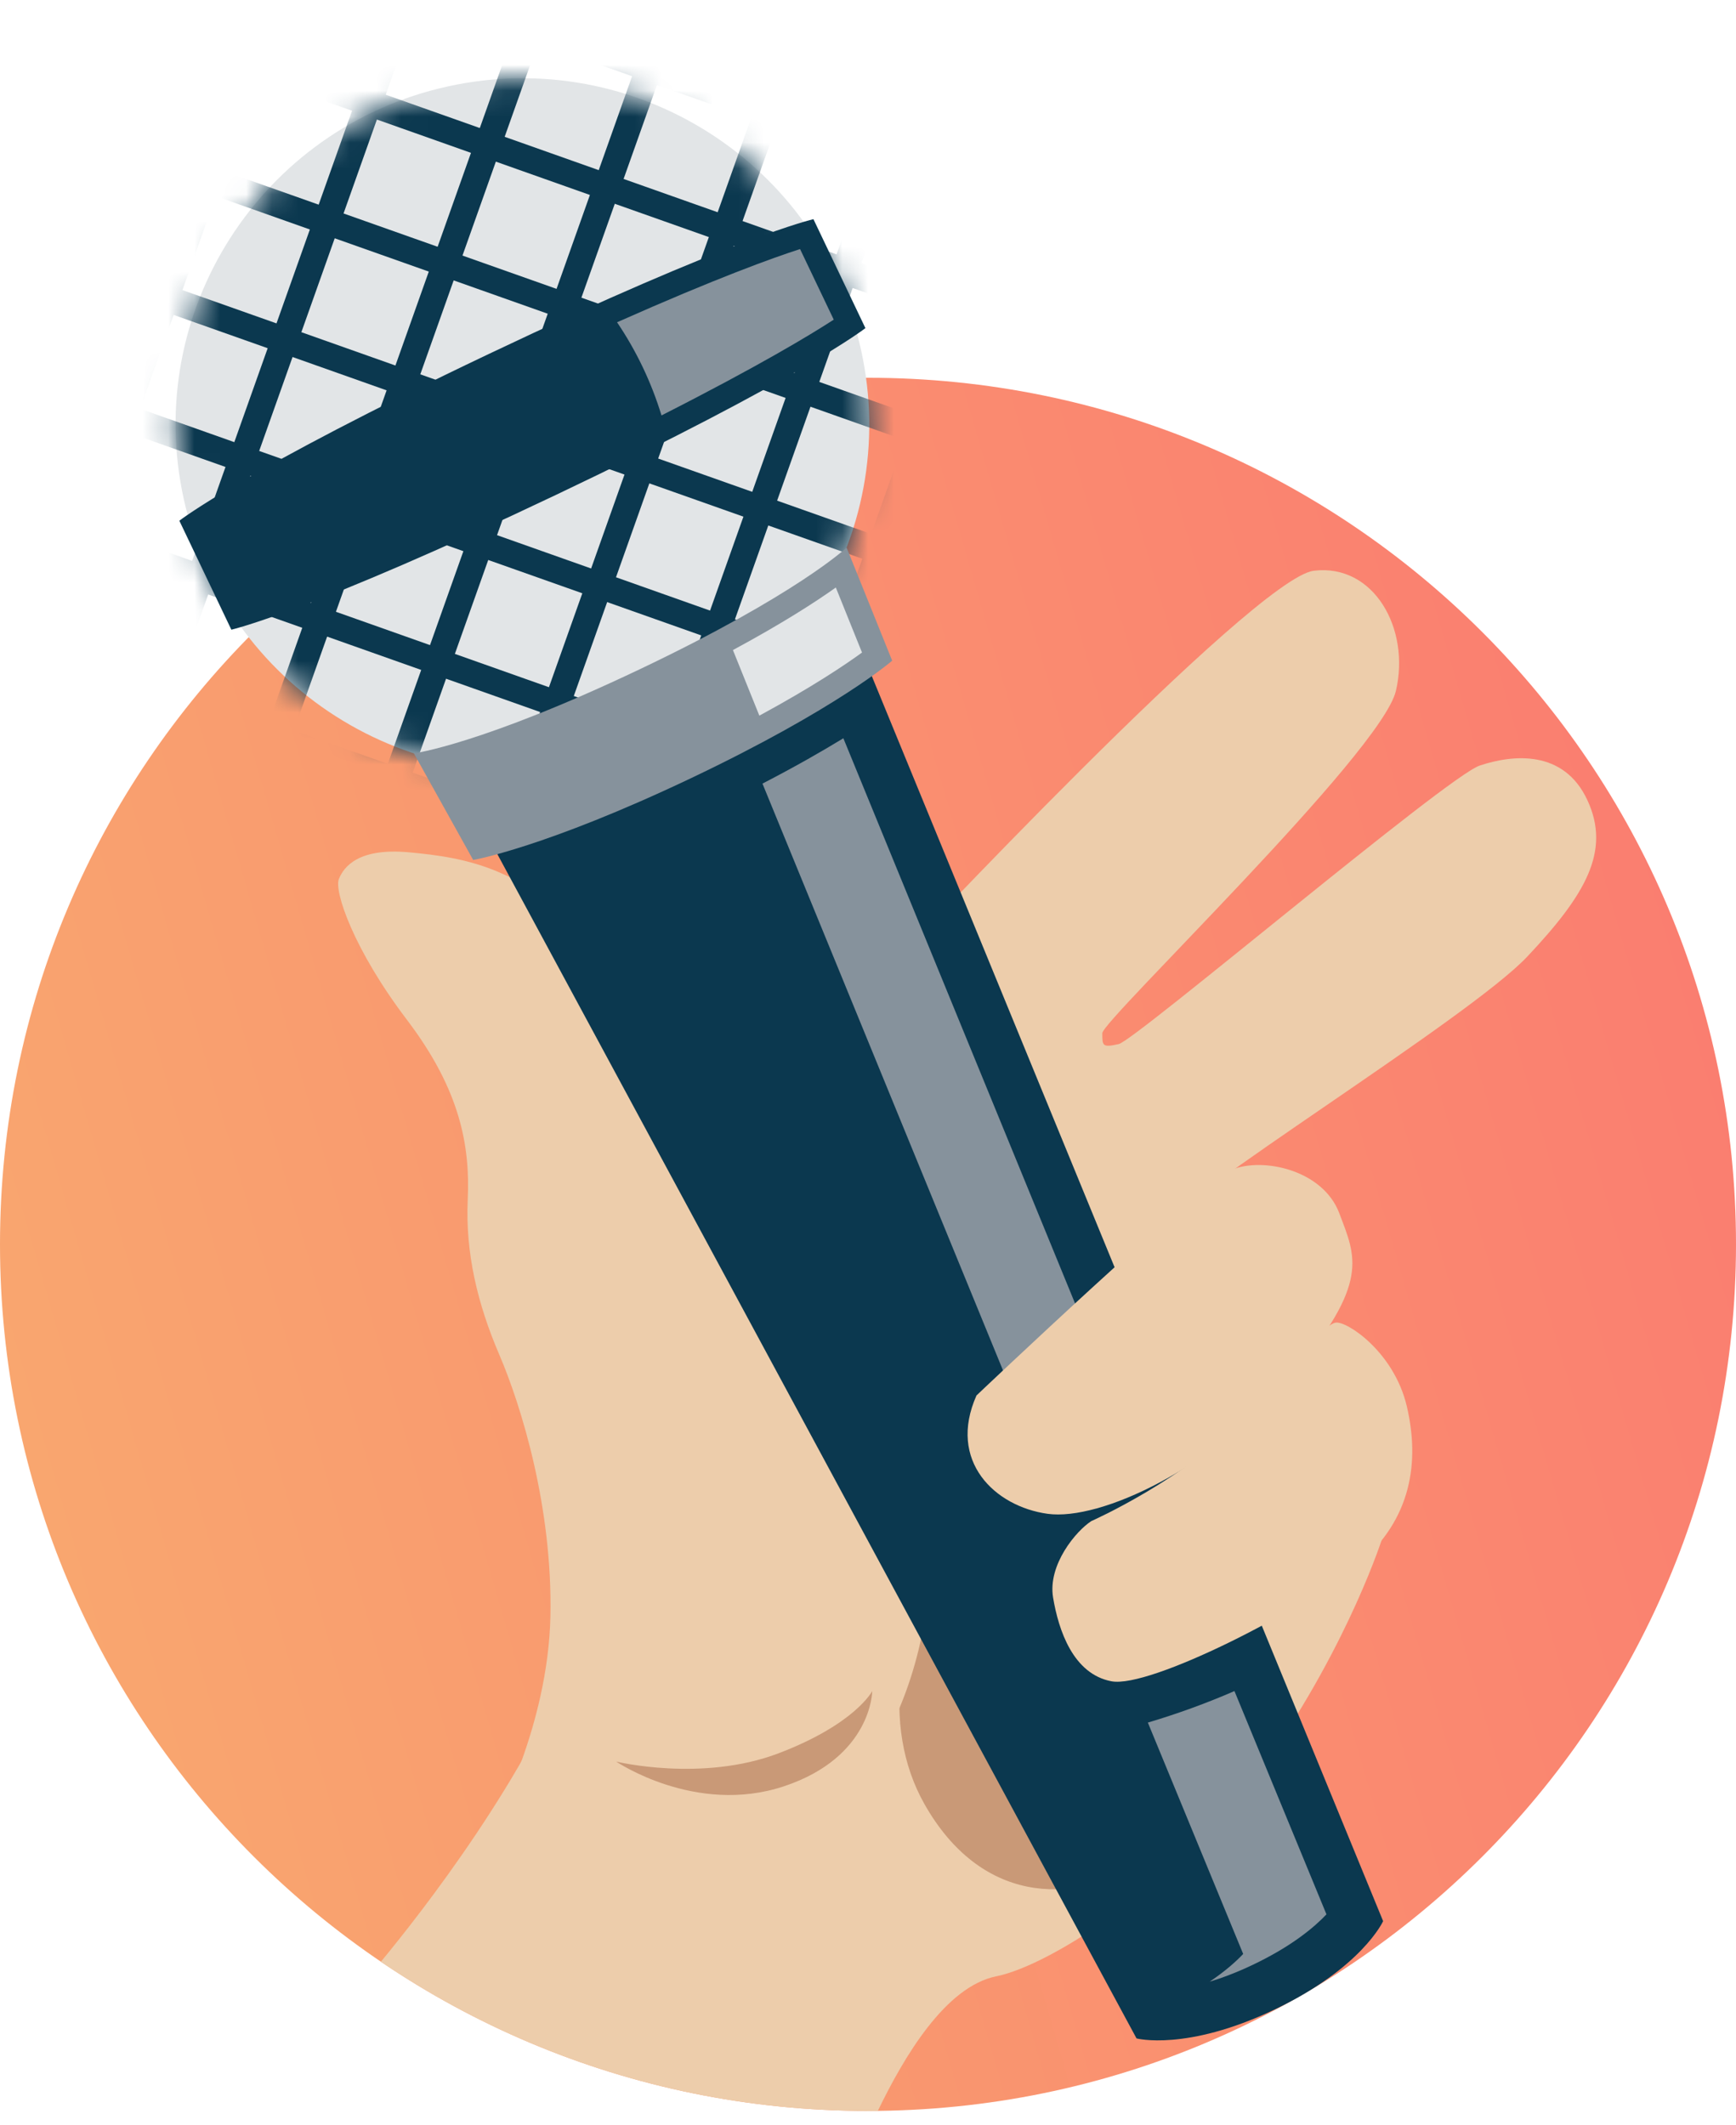
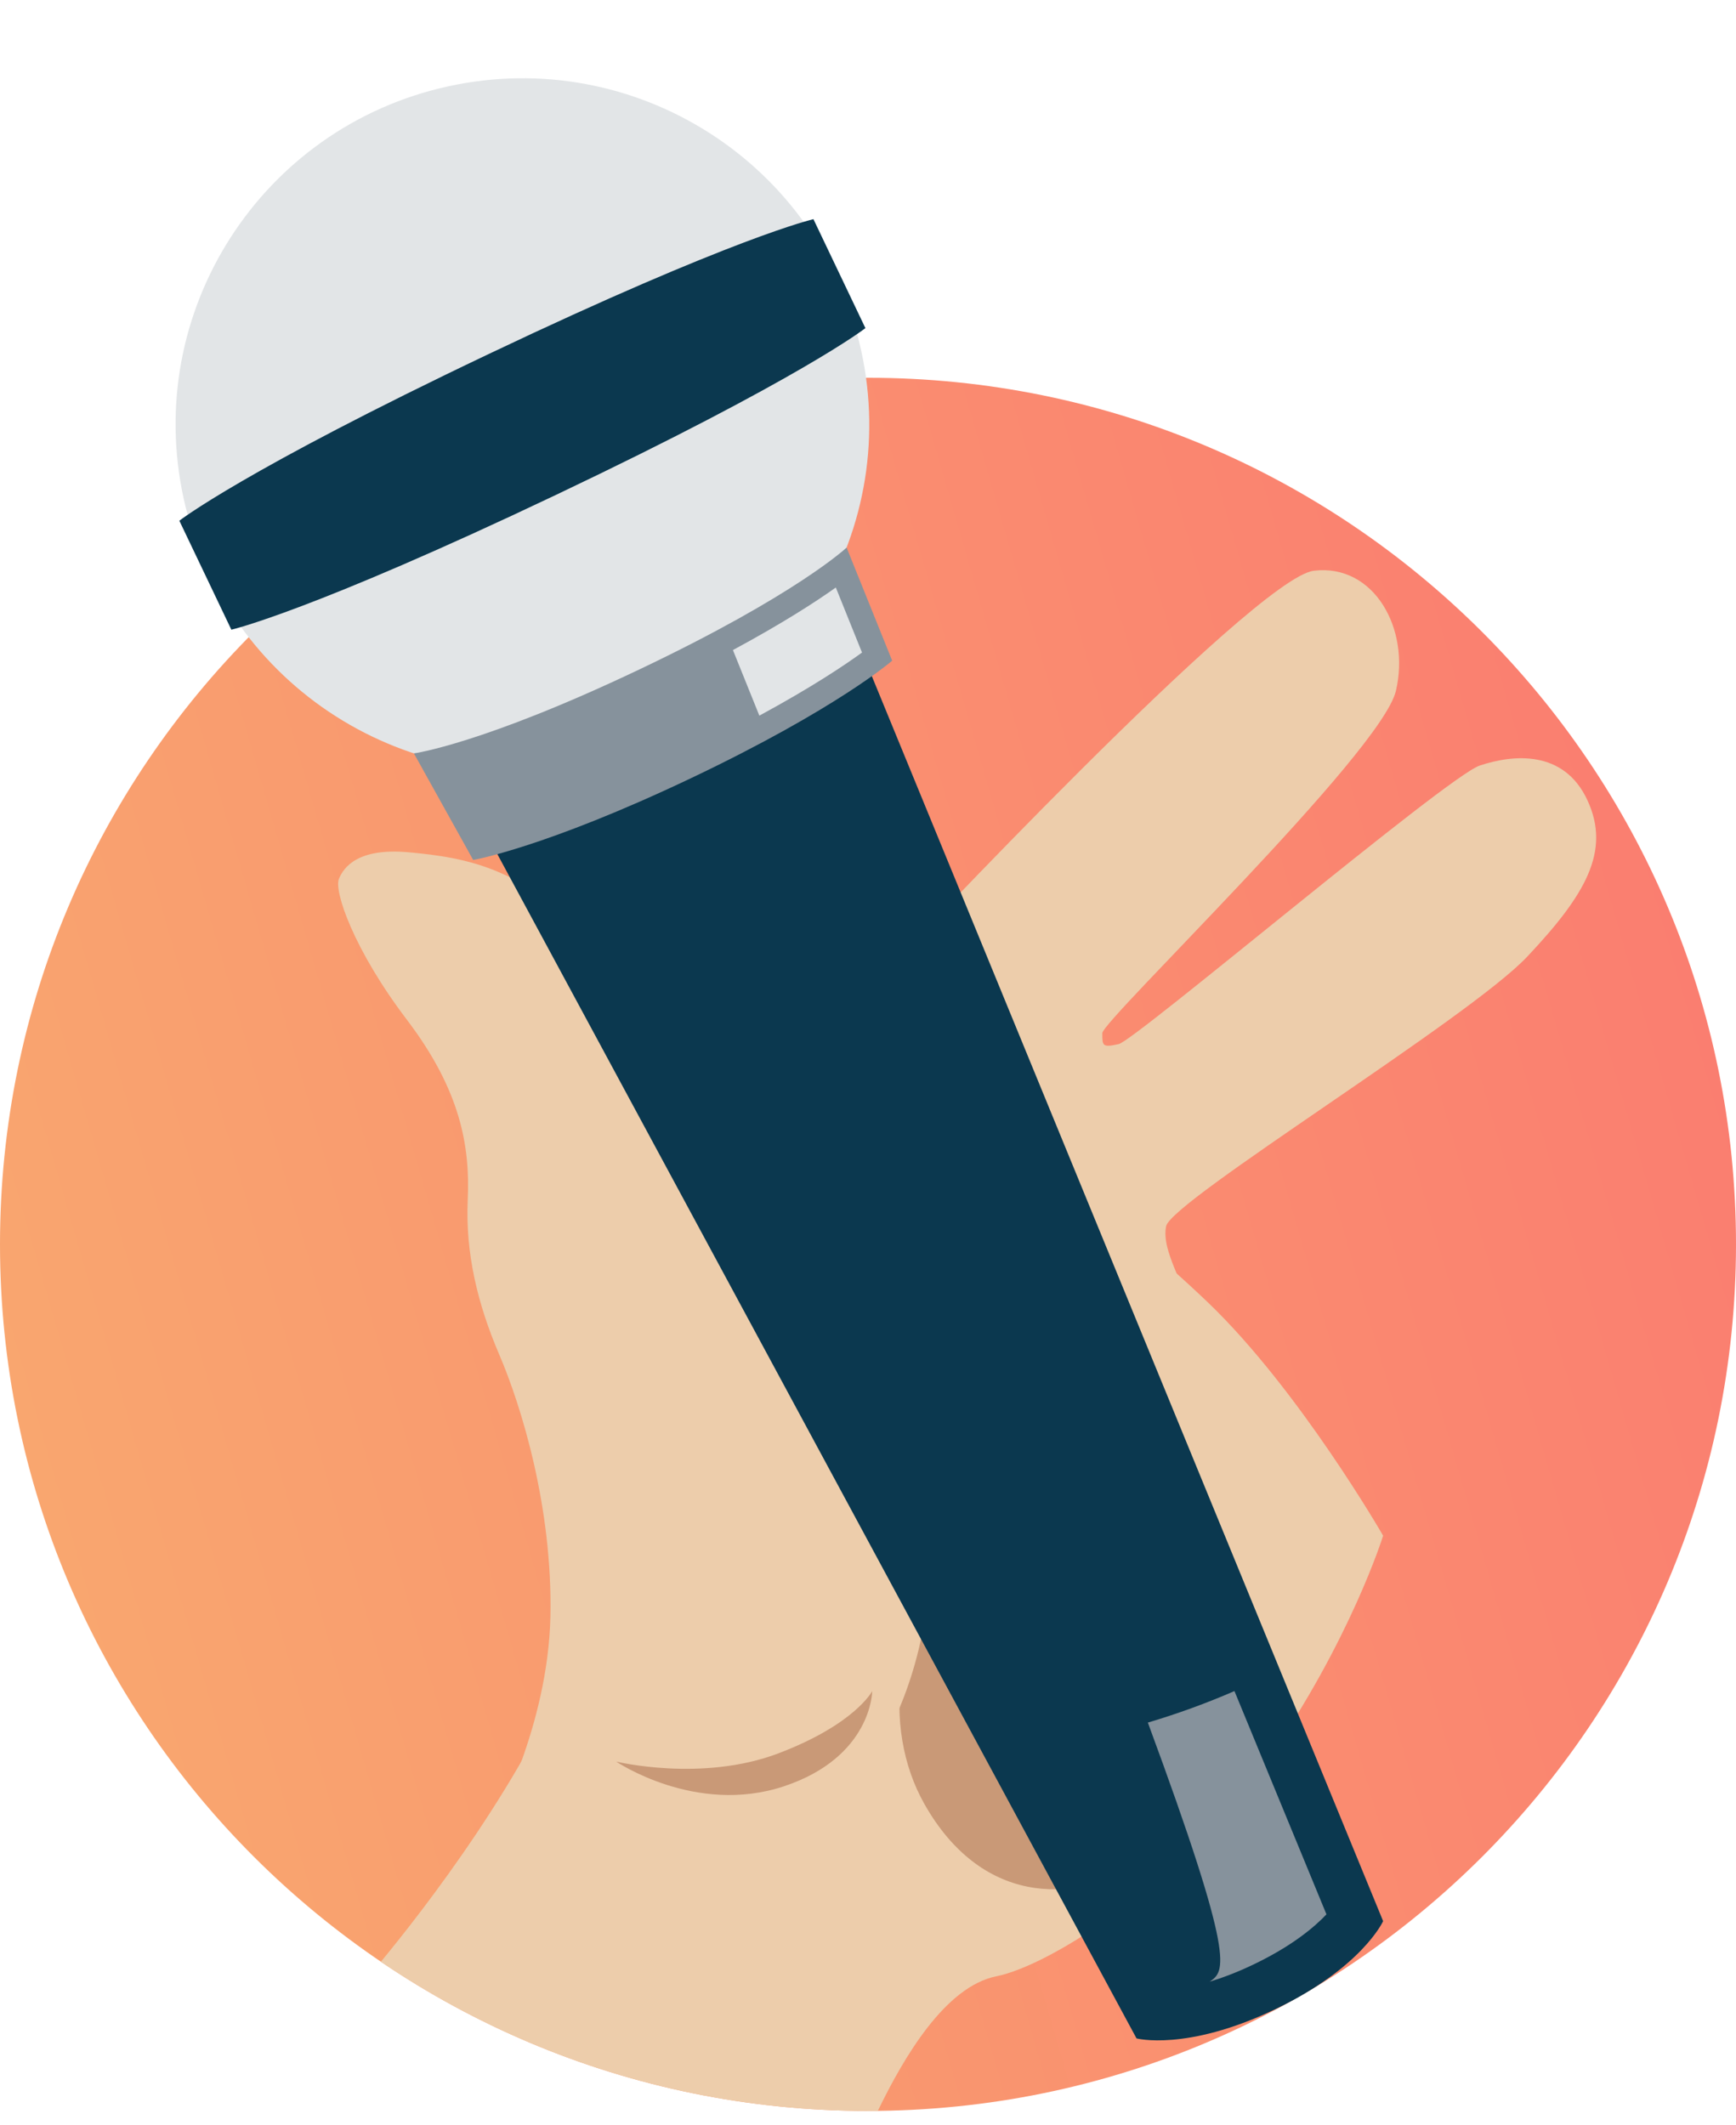
<svg xmlns="http://www.w3.org/2000/svg" width="67" height="82" viewBox="0 0 67 82" fill="none">
  <path d="M33.5 81.465C52.002 81.465 67 66.492 67 48.022C67 29.552 52.002 14.579 33.5 14.579C14.998 14.579 0 29.552 0 48.022C0 66.492 14.998 81.465 33.5 81.465Z" fill="url(#paint0_linear_77_35)" />
  <path d="M53.381 59.265C53.381 59.265 52.115 63.337 48.879 67.977C45.639 72.612 40.574 75.843 38.461 76.267C36.487 76.659 34.883 79.386 33.88 81.462C33.752 81.466 33.629 81.466 33.501 81.466C26.534 81.466 20.062 79.342 14.699 75.709C16.251 73.832 20.455 68.47 22.273 63.479C24.527 57.297 29.593 40.716 33.113 41.278C36.632 41.841 43.105 46.897 46.625 50.269C50.144 53.642 53.381 59.265 53.381 59.265Z" fill="#EDCDAB" />
  <path d="M47.989 63.012C47.428 60.513 45.864 58.331 43.326 57.629C40.917 56.964 38.32 57.743 36.77 59.739C34.67 62.441 33.947 66.575 35.685 69.635C39.977 77.192 49.621 70.274 47.989 63.012Z" fill="#C99977" />
  <path d="M19.084 70.364C19.084 70.364 21.148 66.617 21.242 62.402C21.336 58.186 20.116 54.252 19.272 52.285C18.427 50.318 17.958 48.35 18.052 46.289C18.145 44.228 17.77 42.074 15.706 39.357C13.641 36.64 12.89 34.392 13.078 33.924C13.266 33.456 13.829 32.706 15.8 32.894C17.77 33.081 20.961 33.456 23.026 37.203C25.09 40.95 25.653 43.572 25.747 43.854C25.841 44.135 26.216 45.072 26.498 45.259C26.779 45.446 32.128 47.601 34.755 54.064C37.383 60.528 35.07 67.314 31.94 69.895C27.623 73.455 19.084 70.364 19.084 70.364Z" fill="#EDCDAB" />
  <path d="M23.782 67.983C23.782 67.983 27.093 68.789 30.049 67.663C33.006 66.537 33.664 65.262 33.664 65.262C33.664 65.262 33.653 67.811 30.249 68.939C26.846 70.066 23.782 67.983 23.782 67.983Z" fill="#C99977" />
  <path d="M34.45 37.202C34.45 37.202 48.385 22.308 50.707 22.026C53.03 21.745 54.438 24.274 53.874 26.664C53.311 29.052 42.543 39.38 42.543 39.872C42.543 40.364 42.543 40.434 43.177 40.293C43.81 40.153 55.845 29.966 57.111 29.544C58.378 29.122 60.349 28.912 61.264 30.879C62.179 32.846 61.193 34.532 58.941 36.921C56.689 39.31 45.217 46.336 45.007 47.319C44.795 48.303 45.851 49.708 45.71 50.27C45.569 50.832 40.08 51.956 36.983 49.146C33.886 46.336 30.298 42.261 34.45 37.202Z" fill="#EDCDAB" />
  <path d="M24.84 26.183C20.454 28.269 17.087 29.057 17.087 29.057L43.864 78.667C43.864 78.667 45.786 79.172 49.174 77.561C52.562 75.95 53.381 74.141 53.381 74.141L31.96 21.984C31.96 21.984 29.225 24.097 24.84 26.183Z" fill="#0B384F" />
  <path d="M23.036 29.432C30.255 27.848 34.821 20.721 33.234 13.515C31.647 6.308 24.508 1.75 17.289 3.334C10.07 4.918 5.504 12.045 7.091 19.252C8.678 26.458 15.817 31.016 23.036 29.432Z" fill="#E2E5E7" />
  <mask id="mask0_77_35" style="mask-type:luminance" maskUnits="userSpaceOnUse" x="6" y="3" width="28" height="27">
-     <path d="M23.036 29.432C30.255 27.848 34.821 20.721 33.234 13.515C31.647 6.308 24.508 1.75 17.289 3.334C10.07 4.918 5.504 12.045 7.091 19.252C8.678 26.458 15.817 31.016 23.036 29.432Z" fill="white" />
-   </mask>
+     </mask>
  <g mask="url(#mask0_77_35)">
    <path d="M10.965 -2.892L0.857 25.561L29.358 35.651L39.466 7.199L10.965 -2.892ZM33.576 6.192L32.288 9.817L28.658 8.531L29.945 4.907L33.576 6.192ZM19.512 16.689L18.224 20.314L14.593 19.028L15.881 15.403L19.512 16.689ZM16.221 14.446L17.509 10.821L21.139 12.107L19.852 15.731L16.221 14.446ZM20.471 17.028L24.102 18.314L22.814 21.939L19.183 20.653L20.471 17.028ZM20.811 16.071L22.099 12.446L25.73 13.732L24.442 17.356L20.811 16.071ZM22.439 11.488L23.727 7.864L27.358 9.149L26.07 12.774L22.439 11.488ZM21.48 11.148L17.849 9.863L19.137 6.238L22.767 7.524L21.48 11.148ZM16.89 9.523L13.259 8.238L14.546 4.613L18.177 5.899L16.89 9.523ZM16.549 10.481L15.261 14.106L11.631 12.82L12.918 9.196L16.549 10.481ZM14.921 15.064L13.634 18.688L10.003 17.403L11.291 13.778L14.921 15.064ZM13.293 19.646L12.006 23.271L8.375 21.985L9.663 18.36L13.293 19.646ZM14.253 19.986L17.884 21.271L16.596 24.896L12.965 23.61L14.253 19.986ZM18.843 21.611L22.474 22.896L21.186 26.521L17.555 25.235L18.843 21.611ZM23.433 23.236L27.064 24.522L25.776 28.146L22.145 26.861L23.433 23.236ZM23.774 22.278L25.061 18.654L28.692 19.939L27.404 23.564L23.774 22.278ZM25.402 17.696L26.689 14.071L30.32 15.357L29.032 18.981L25.402 17.696ZM27.029 13.114L28.317 9.489L31.948 10.774L30.66 14.399L27.029 13.114ZM28.986 4.567L27.698 8.191L24.067 6.906L25.355 3.281L28.986 4.567ZM24.396 2.941L23.108 6.566L19.477 5.28L20.765 1.656L24.396 2.941ZM19.805 1.316L18.518 4.941L14.887 3.655L16.175 0.031L19.805 1.316ZM11.584 -1.594L15.215 -0.309L13.927 3.316L10.296 2.03L11.584 -1.594ZM9.956 2.988L13.587 4.274L12.299 7.898L8.669 6.613L9.956 2.988ZM8.328 7.57L11.959 8.856L10.671 12.48L7.04 11.195L8.328 7.57ZM6.7 12.153L10.331 13.438L9.043 17.063L5.412 15.777L6.7 12.153ZM5.072 16.735L8.703 18.021L7.415 21.646L3.785 20.36L5.072 16.735ZM2.157 24.942L3.444 21.318L7.075 22.603L5.787 26.228L2.157 24.942ZM6.747 26.567L8.035 22.943L11.666 24.228L10.378 27.853L6.747 26.567ZM11.337 28.193L12.625 24.568L16.256 25.854L14.968 29.478L11.337 28.193ZM15.928 29.818L17.215 26.193L20.846 27.479L19.558 31.103L15.928 29.818ZM20.518 31.443L21.805 27.818L25.436 29.104L24.149 32.729L20.518 31.443ZM28.739 34.354L25.108 33.068L26.396 29.444L30.026 30.729L28.739 34.354ZM30.367 29.771L26.736 28.486L28.024 24.861L31.655 26.147L30.367 29.771ZM31.995 25.189L28.364 23.903L29.652 20.279L33.283 21.564L31.995 25.189ZM33.623 20.606L29.992 19.321L31.28 15.696L34.91 16.982L33.623 20.606ZM35.251 16.024L31.62 14.739L32.908 11.114L36.539 12.399L35.251 16.024ZM33.248 10.156L34.535 6.532L38.166 7.817L36.879 11.442L33.248 10.156Z" fill="#0B384F" />
  </g>
  <path d="M24.674 25.836C18.593 28.728 15.974 29.074 15.974 29.074L18.262 33.188C18.262 33.188 21.033 32.712 26.675 30.029C32.317 27.345 34.433 25.497 34.433 25.497L32.674 21.132C32.674 21.132 30.755 22.945 24.674 25.836Z" fill="#86929C" />
  <path d="M28.287 25.087L29.307 27.618C31.352 26.51 32.622 25.654 33.269 25.183L32.258 22.673C31.47 23.233 30.198 24.057 28.287 25.087Z" fill="#E2E5E7" />
  <path d="M31.394 8.458C31.394 8.458 28.352 9.149 18.864 13.661C9.376 18.173 6.922 20.096 6.922 20.096L8.929 24.301C8.929 24.301 11.971 23.61 21.459 19.098C30.947 14.586 33.4 12.663 33.4 12.663L31.394 8.458Z" fill="#0B384F" />
-   <path d="M23.815 12.437C24.183 12.982 24.515 13.559 24.807 14.171C25.098 14.782 25.338 15.403 25.53 16.032C29.284 14.126 31.274 12.923 32.178 12.336L30.878 9.612C29.851 9.943 27.661 10.728 23.815 12.437Z" fill="#86929C" />
-   <path d="M43.124 54.284L38.606 43.264L32.549 28.491C31.737 28.988 30.705 29.579 29.427 30.241L34.329 42.199L39.91 55.812L43.124 54.284Z" fill="#86929C" />
-   <path d="M44.301 66.478L47.98 75.407C47.707 75.697 47.287 76.072 46.686 76.478C47.172 76.33 47.725 76.124 48.347 75.828C49.857 75.11 50.729 74.371 51.194 73.879L47.643 65.262C46.548 65.737 45.435 66.141 44.301 66.478Z" fill="#86929C" />
-   <path d="M37.687 53.854C37.687 53.854 46.344 45.633 47.54 45.142C48.737 44.65 51.059 45.142 51.692 46.828C52.326 48.514 52.889 49.498 49.863 53.081C46.836 56.664 42.473 58.702 40.432 58.421C38.391 58.139 36.561 56.383 37.687 53.854Z" fill="#EDCDAB" />
-   <path d="M42.121 58.701C42.121 58.701 45.781 57.086 48.173 54.556C50.566 52.027 51.13 51.114 51.551 51.043C51.974 50.973 53.803 52.168 54.296 54.275C54.789 56.383 54.508 58.631 52.396 60.388C50.285 62.144 44.373 65.165 42.895 64.884C41.417 64.603 40.854 62.917 40.643 61.652C40.432 60.388 41.535 59.076 42.121 58.701Z" fill="#EDCDAB" />
+   <path d="M44.301 66.478C47.707 75.697 47.287 76.072 46.686 76.478C47.172 76.33 47.725 76.124 48.347 75.828C49.857 75.11 50.729 74.371 51.194 73.879L47.643 65.262C46.548 65.737 45.435 66.141 44.301 66.478Z" fill="#86929C" />
  <defs>
    <linearGradient id="paint0_linear_77_35" x1="64.453" y1="21.547" x2="-9.796" y2="43.061" gradientUnits="userSpaceOnUse">
      <stop stop-color="#FA7C70" />
      <stop offset="1" stop-color="#F9AA6F" />
    </linearGradient>
  </defs>
</svg>